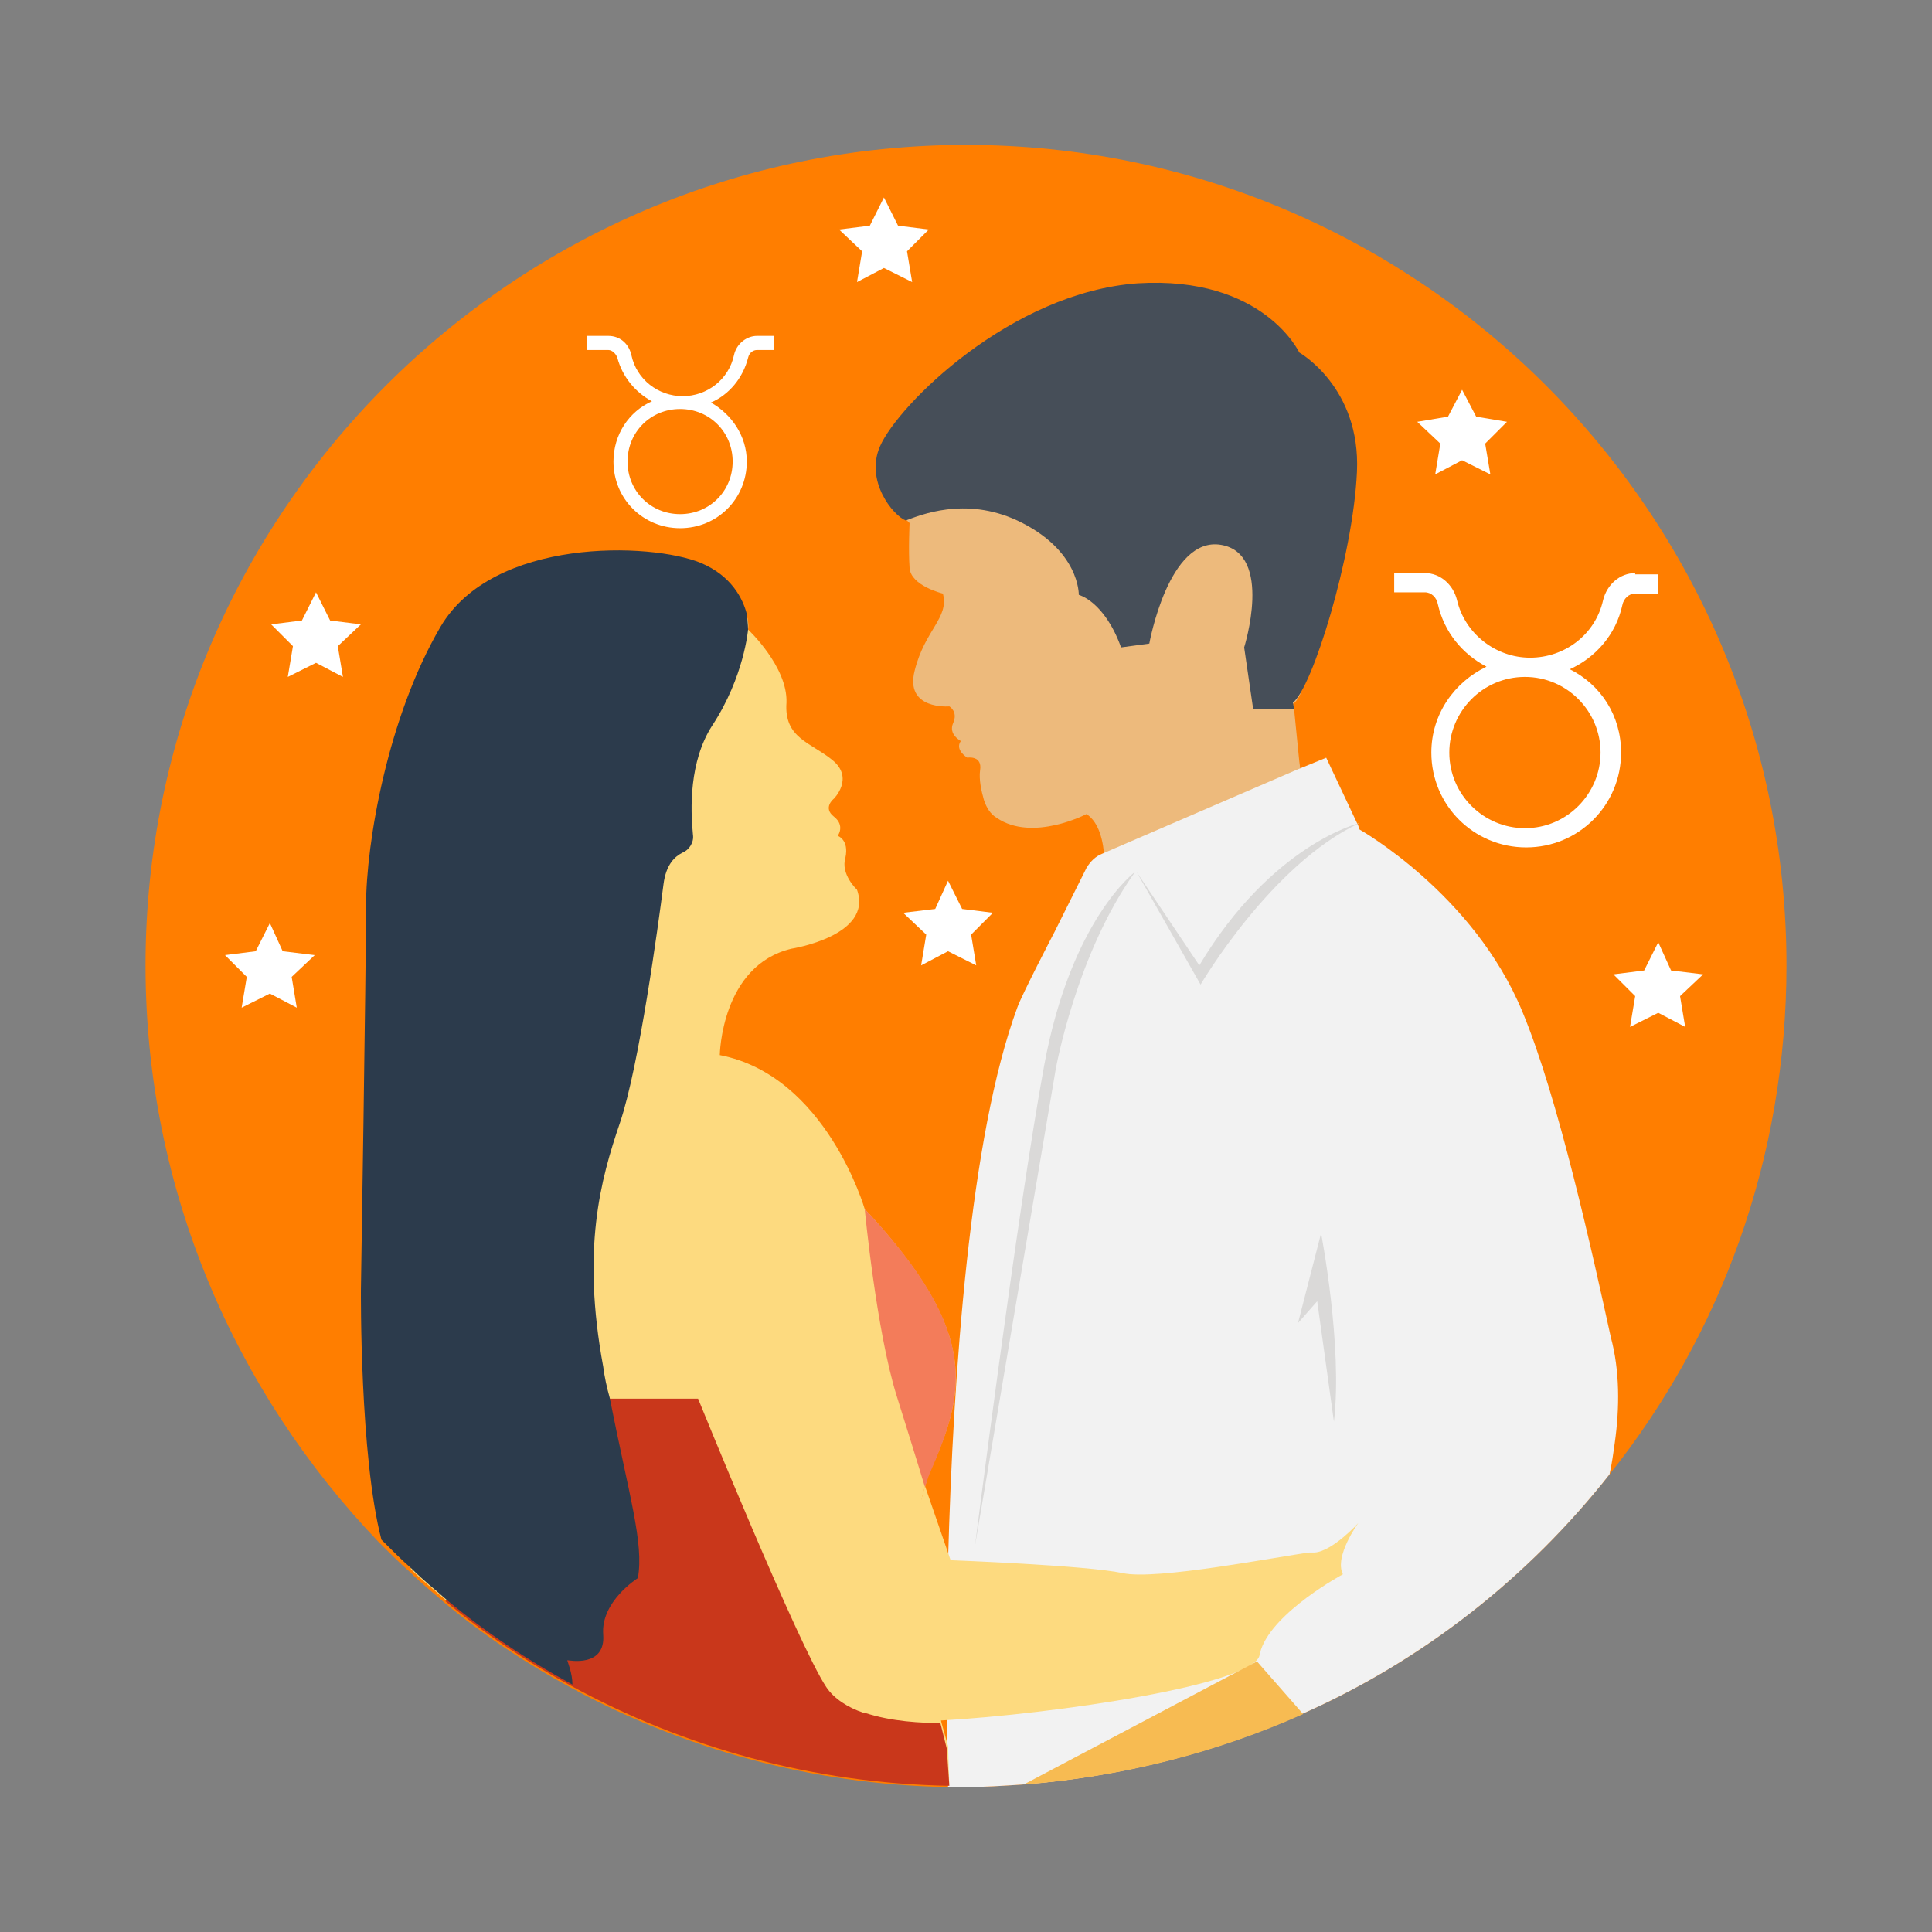
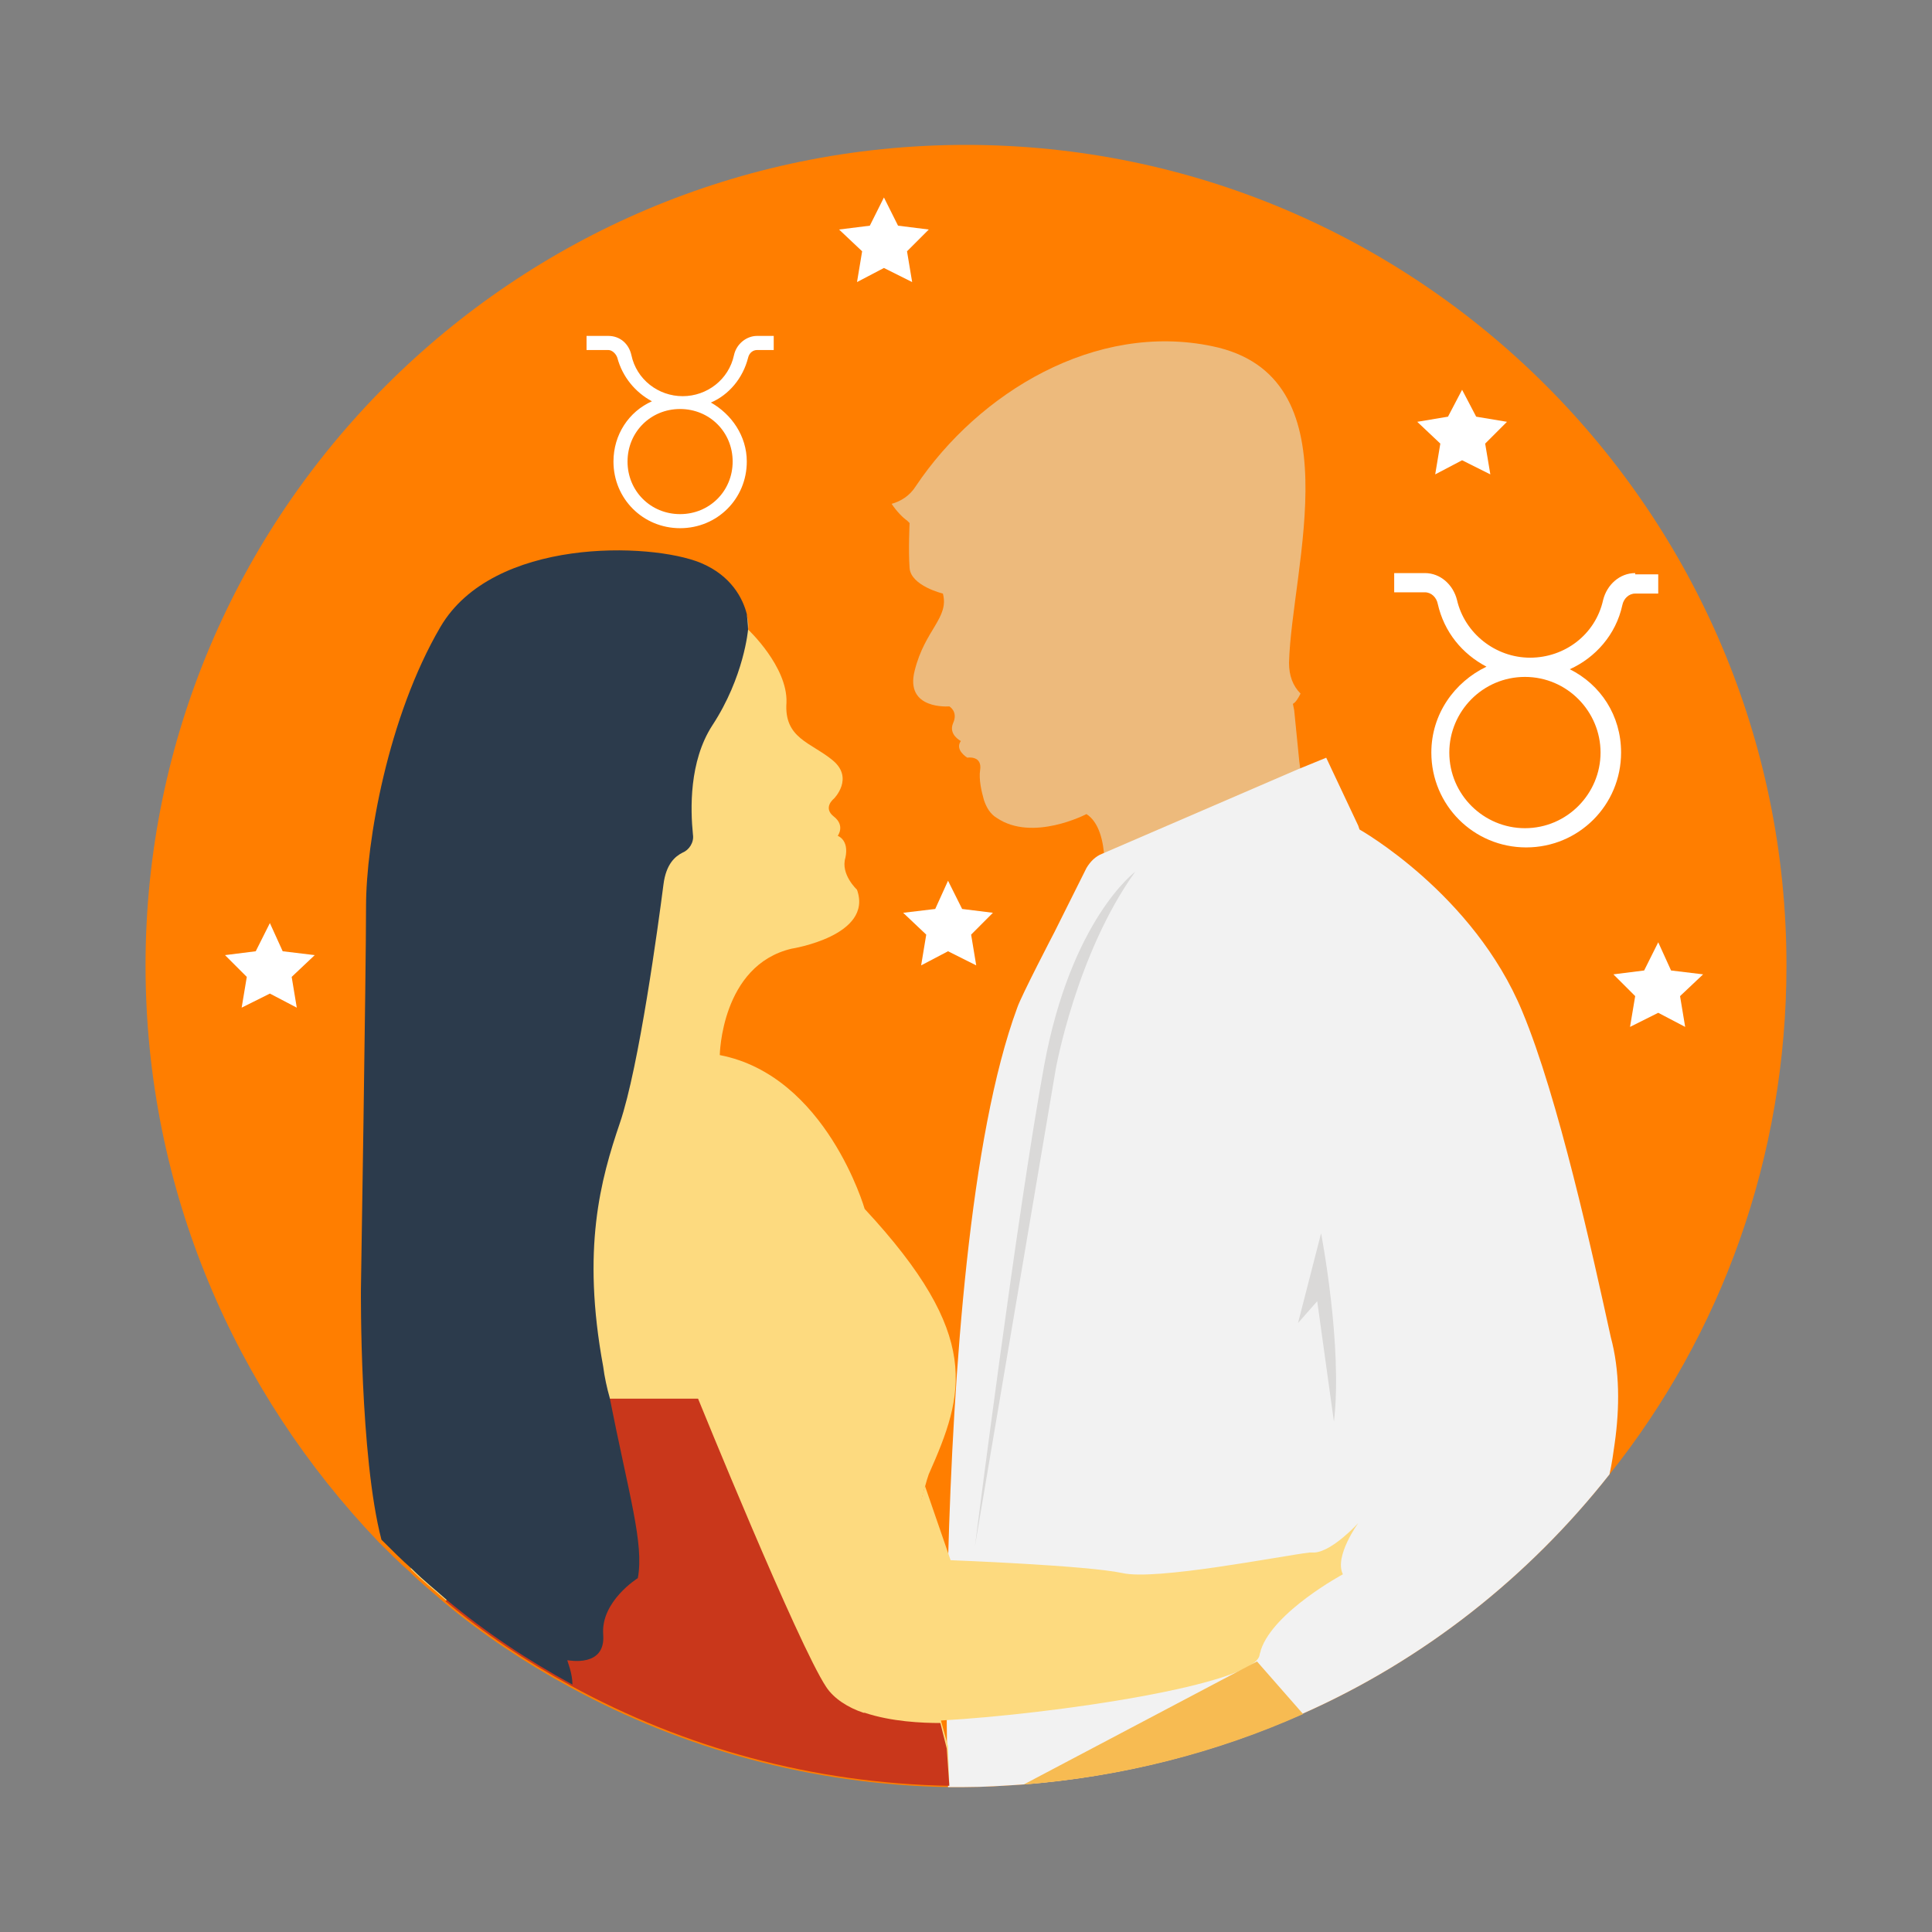
<svg xmlns="http://www.w3.org/2000/svg" version="1.1" id="Calque_1" x="0px" y="0px" width="100px" height="100px" viewBox="0 0 100 100" enable-background="new 0 0 100 100" xml:space="preserve">
  <rect x="0" y="0" width="100" height="100" fill="#808080" stroke="none" />
  <g>
    <g>
      <path fill="#FF7E00" d="M92.467,49.968c0,9.952-3.385,19.109-9.158,26.344c-4.181,5.307-9.621,9.621-15.924,12.407    c-4.446,1.99-9.358,3.252-14.465,3.648c-0.996,0.066-1.992,0.133-2.987,0.133c-0.266,0-0.531,0-0.862,0l0,0    c-7.1-0.133-13.736-1.991-19.575-5.176c-2.322-1.261-4.513-2.72-6.503-4.379c-0.597-0.53-1.194-0.995-1.791-1.592    c-0.531-0.465-1.063-0.997-1.592-1.526C12.177,72.063,7.533,61.579,7.533,49.968C7.533,26.544,26.576,7.5,49.998,7.5    C73.423,7.5,92.467,26.544,92.467,49.968z" />
    </g>
    <g>
      <g>
        <path fill="#FFFFFF" d="M84.637,29.663c-0.797,0-1.461,0.597-1.66,1.393c-0.397,1.792-1.99,2.986-3.781,2.986     c-1.792,0-3.384-1.261-3.782-2.986c-0.199-0.796-0.862-1.393-1.659-1.393h-1.592v0.995h1.592c0.332,0,0.597,0.265,0.663,0.597     c0.331,1.46,1.261,2.588,2.522,3.252c-1.659,0.796-2.854,2.454-2.854,4.445c0,2.721,2.188,4.91,4.91,4.91     c2.72,0,4.911-2.189,4.911-4.91c0-1.925-1.063-3.517-2.655-4.313c1.327-0.598,2.389-1.792,2.72-3.318     c0.066-0.332,0.333-0.598,0.665-0.598h1.193v-0.995h-1.193V29.663z M82.844,38.952c0,2.123-1.724,3.915-3.914,3.915     c-2.123,0-3.914-1.725-3.914-3.915c0-2.123,1.724-3.915,3.914-3.915S82.844,36.829,82.844,38.952z" />
      </g>
      <g>
        <g>
          <g>
            <path fill="#EDBA7C" d="M66.987,36.762l-0.067-0.331c0.132-0.066,0.265-0.266,0.397-0.531       c-0.397-0.397-0.598-0.929-0.598-1.593c0.133-4.976,3.451-14.863-3.98-16.389c-6.039-1.261-12.076,2.389-15.328,7.232       c-0.331,0.531-0.796,0.796-1.261,0.929c0.265,0.398,0.598,0.73,0.797,0.863c0.065,0.065,0.133,0.132,0.133,0.132       s-0.067,1.395,0,2.323c0.066,0.929,1.724,1.326,1.724,1.326c0.333,1.262-0.929,1.858-1.459,3.982       c-0.531,2.056,1.792,1.857,1.792,1.857s0.465,0.266,0.198,0.862c-0.265,0.598,0.398,0.93,0.398,0.93       c-0.332,0.464,0.333,0.862,0.333,0.862s0.796-0.133,0.662,0.663c-0.065,0.465,0.067,1.063,0.199,1.526       c0.133,0.398,0.331,0.73,0.664,0.929c1.857,1.262,4.645-0.198,4.645-0.198c1.328,0.862,0.862,3.981,0.862,3.981l1.062,0.133       l9.289-5.376l-0.198-1.46L66.987,36.762z" />
          </g>
          <g>
-             <path fill="#464E58" d="M70.236,24.42c-0.198,4.38-2.321,11.215-3.316,11.944l0.067,0.332h-2.124l-0.465-3.186       c0,0,1.524-4.844-1.194-5.308c-2.721-0.465-3.716,5.109-3.716,5.109l-1.462,0.198c-0.861-2.389-2.188-2.721-2.188-2.721       s0.066-2.321-3.185-3.848c-2.721-1.261-5.044-0.266-5.773,0c-0.663-0.266-2.122-2.058-1.326-3.849       c0.929-2.123,6.769-7.963,13.338-8.427c6.501-0.398,8.359,3.583,8.359,3.583S70.436,20.041,70.236,24.42z" />
-           </g>
+             </g>
          <g>
            <path fill="#F2F2F2" d="M83.575,74.717c-0.066,0.465-0.134,0.996-0.267,1.595c-4.181,5.307-9.621,9.621-15.924,12.407       c-4.446,1.99-9.358,3.252-14.465,3.648c-0.996,0.066-1.992,0.133-2.987,0.133c-0.266,0-0.531,0-0.862,0       c0-0.928-0.066-2.057-0.066-3.317c0-2.322,0-5.176,0.066-8.36c0.265-9.754,1.128-22.029,3.583-28.666       c0.198-0.598,1.926-3.914,1.926-3.914l1.657-3.317c0.199-0.332,0.464-0.598,0.796-0.729l0,0l10.152-4.381l1.461-0.597       l1.657,3.517l0.067,0.199c0,0,5.904,3.318,8.427,9.423c1.858,4.446,3.649,12.606,4.579,16.854       C83.84,70.936,83.84,72.859,83.575,74.717z" />
          </g>
          <g>
-             <path fill="#DAD9D8" d="M70.37,42.602c0,0-4.513,1.062-8.294,7.366l-3.252-4.846l3.318,5.841       C62.143,50.963,65.792,44.725,70.37,42.602z" />
-           </g>
+             </g>
          <g>
            <path fill="#DAD9D8" d="M58.758,45.122c0,0-3.317,2.456-4.711,10.021s-3.584,24.883-3.584,24.883l4.181-24.684       C54.644,55.342,55.705,49.37,58.758,45.122z" />
          </g>
          <g>
            <path fill="#FDDA7F" d="M49.07,90.376l0.066,1.991c-7.101-0.132-13.735-1.991-19.575-5.174       c-2.322-1.261-4.513-2.722-6.503-4.381c-0.596-0.531-1.193-0.994-1.791-1.592c0-0.067,0-0.132,0-0.199       c-0.331-4.181-0.531-8.426-0.929-12.607c-0.2-1.593,0-3.583-0.2-5.375c0.465-0.531,0.73-1.194,0.531-2.058       c-0.463-2.057,0.066-4.245,0.332-6.303c0.266-1.726,0.266-3.452,0.397-5.242c0.267-3.716,0.134-7.564,0.93-11.281       c0.796-3.582,2.455-6.104,6.038-7.298c2.589-0.863,6.172-1.129,8.427,0.663c0.664,0.465,1.261,0.531,1.858,0.332       c0.132,0.465,0.067,0.729,0.067,0.729s2.056,1.925,1.99,3.782c-0.134,1.858,1.261,2.058,2.387,2.986       c1.13,0.929,0.068,1.99,0.068,1.99s-0.598,0.465,0,0.929c0.597,0.465,0.198,0.995,0.198,0.995s0.597,0.199,0.398,1.129       c-0.265,0.862,0.598,1.658,0.598,1.658c0.861,2.389-3.385,3.054-3.385,3.054c-3.649,0.862-3.716,5.507-3.716,5.507       c5.509,1.063,7.499,7.962,7.499,7.962c6.104,6.569,5.175,9.556,3.316,13.737c-0.065,0.198-0.132,0.396-0.199,0.662       c-0.065,0.133-0.065,0.332-0.133,0.464c-0.795,3.517,0.399,9.158,0.996,11.745C48.938,89.913,49.07,90.376,49.07,90.376z" />
          </g>
          <g>
-             <path fill="#F37C5A" d="M44.758,62.574c0,0,0.596,6.303,1.657,9.688c1.063,3.384,1.46,4.711,1.46,4.711       c0.067-0.199,0.134-0.397,0.199-0.598C49.933,72.13,50.862,69.077,44.758,62.574z" />
-           </g>
+             </g>
          <g>
            <path fill="#C9371B" d="M49.137,92.434c-7.101-0.131-13.735-1.99-19.575-5.175c-2.322-1.262-4.513-2.721-6.503-4.379       l8.427-10.484h4.646c0,0,5.176,12.739,6.637,14.929c0.397,0.599,1.127,1.063,1.924,1.328c0,0,0,0,0.066,0       c1.393,0.465,2.984,0.53,3.914,0.53c0.2,0.796,0.332,1.326,0.332,1.326L49.137,92.434z" />
          </g>
          <g>
            <path fill="#FDDA7F" d="M47.875,76.908l1.328,3.848c0,0,7.033,0.266,8.892,0.665c1.725,0.397,8.096-0.864,9.688-1.064       c0.133,0,0.198,0,0.265,0c0.93-0.065,2.256-1.524,2.256-1.524s-1.259,1.725-0.796,2.652c0,0-3.584,1.926-4.246,3.917       c0,0.064-0.067,0.198-0.067,0.265c-0.265,1.527-10.614,3.053-16.455,3.384c-2.323,0.133-3.98-0.53-3.98-0.53L47.875,76.908z" />
          </g>
          <g>
            <path fill="#F7BB52" d="M67.449,88.719c-4.445,1.99-9.354,3.252-14.465,3.648l10.684-5.639l1.394-0.731L67.449,88.719z" />
          </g>
          <g>
            <path fill="#2C3B4C" d="M38.72,32.582c0,0-0.2,2.455-1.859,4.978c-1.194,1.856-1.127,4.313-0.994,5.64       c0.064,0.398-0.2,0.796-0.532,0.929c-0.397,0.199-0.862,0.597-0.995,1.659c-0.265,2.057-1.26,9.423-2.256,12.341       c-0.994,2.921-1.99,6.504-0.862,12.608c0.066,0.531,0.199,1.127,0.332,1.592c0.995,5.042,1.792,7.566,1.46,9.355       c0,0-1.924,1.196-1.792,2.921c0.133,1.725-1.791,1.328-1.857,1.328c0,0.064,0.265,0.663,0.265,1.261       c-2.322-1.261-4.512-2.722-6.503-4.381c-0.597-0.531-1.194-0.994-1.791-1.592c-0.531-0.465-1.063-0.997-1.592-1.526       c-1.129-4.313-1.063-12.938-1.063-12.938s0.265-16.523,0.265-19.841s1.13-9.82,3.85-14.466c2.72-4.645,10.882-4.38,13.47-3.317       c1.593,0.663,2.189,1.857,2.389,2.654C38.72,32.317,38.72,32.582,38.72,32.582z" />
          </g>
        </g>
        <g>
          <path fill="#DAD9D8" d="M67.185,68.48l1.194-4.646c0,0,1.128,5.84,0.665,9.754l-0.865-6.237L67.185,68.48z" />
        </g>
      </g>
      <g>
        <polygon fill="#FFFFFF" points="45.752,10.221 46.482,11.681 48.074,11.88 46.947,13.007 47.213,14.6 45.752,13.87 44.359,14.6      44.624,13.007 43.43,11.88 45.022,11.681    " />
      </g>
      <g>
        <polygon fill="#FFFFFF" points="75.678,20.174 76.407,21.567 78.001,21.833 76.872,22.961 77.14,24.554 75.678,23.823      74.286,24.554 74.551,22.961 73.356,21.833 74.948,21.567    " />
      </g>
      <g>
        <polygon fill="#FFFFFF" points="85.83,48.772 86.494,50.232 88.153,50.432 86.959,51.559 87.224,53.152 85.83,52.422      84.37,53.152 84.637,51.559 83.509,50.432 85.101,50.232    " />
      </g>
      <g>
        <polygon fill="#FFFFFF" points="13.969,47.778 14.632,49.237 16.291,49.437 15.097,50.564 15.361,52.156 13.969,51.427      12.508,52.156 12.774,50.564 11.646,49.437 13.237,49.237    " />
      </g>
      <g>
-         <polygon fill="#FFFFFF" points="16.357,30.658 17.087,32.117 18.68,32.317 17.485,33.445 17.75,35.037 16.357,34.307      14.896,35.037 15.163,33.445 14.035,32.317 15.627,32.117    " />
-       </g>
+         </g>
      <g>
        <polygon fill="#FFFFFF" points="49.07,45.587 49.8,47.048 51.393,47.246 50.265,48.376 50.529,49.968 49.07,49.237      47.678,49.968 47.942,48.376 46.748,47.246 48.407,47.048    " />
      </g>
      <g>
        <path fill="#FFFFFF" d="M39.183,17.387c-0.53,0-1.061,0.398-1.192,0.995c-0.268,1.261-1.395,2.124-2.656,2.124     c-1.26,0-2.388-0.863-2.654-2.124c-0.132-0.597-0.597-0.995-1.194-0.995h-1.127v0.73h1.127c0.2,0,0.398,0.198,0.465,0.397     c0.265,0.995,0.93,1.792,1.792,2.257c-1.194,0.53-1.991,1.725-1.991,3.118c0,1.925,1.526,3.45,3.45,3.45     c1.926,0,3.451-1.525,3.451-3.45c0-1.327-0.796-2.455-1.858-3.053c0.929-0.397,1.659-1.26,1.926-2.322     c0.064-0.265,0.265-0.397,0.463-0.397h0.863v-0.73H39.183z M37.922,23.89c0,1.525-1.194,2.721-2.721,2.721     c-1.525,0-2.72-1.195-2.72-2.721c0-1.526,1.194-2.72,2.72-2.72C36.728,21.17,37.922,22.363,37.922,23.89z" />
      </g>
    </g>
  </g>
</svg>